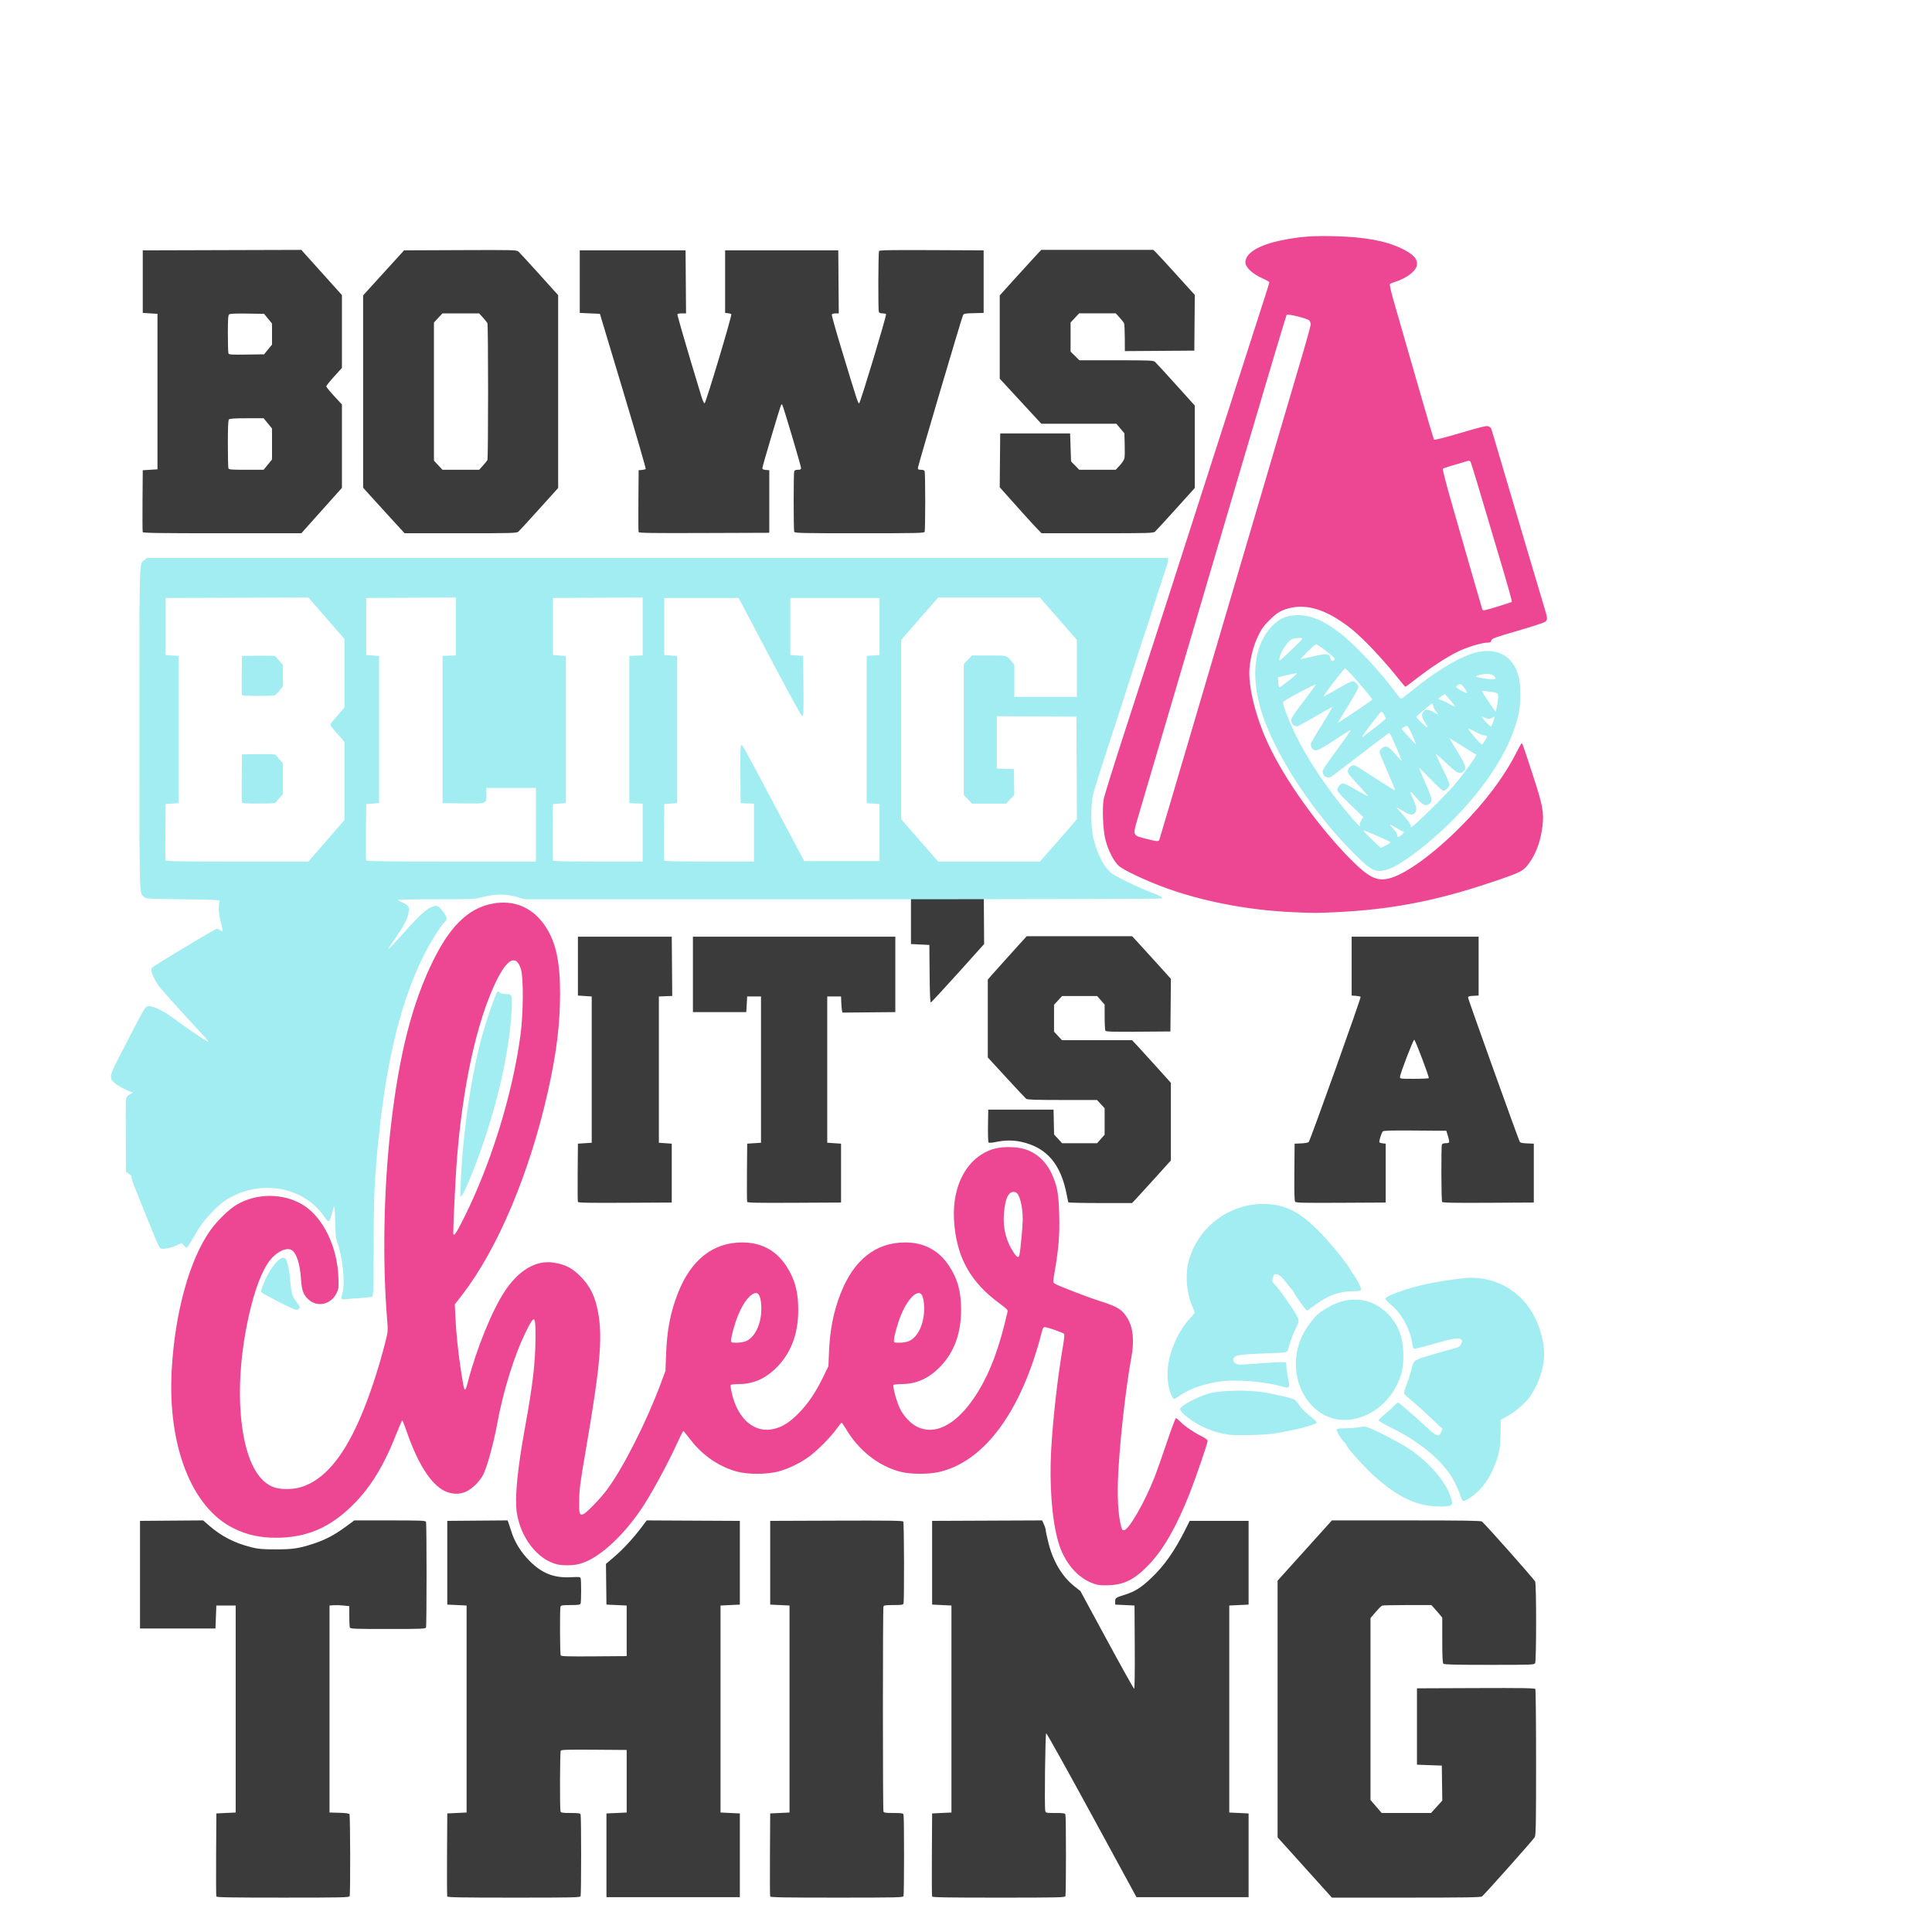
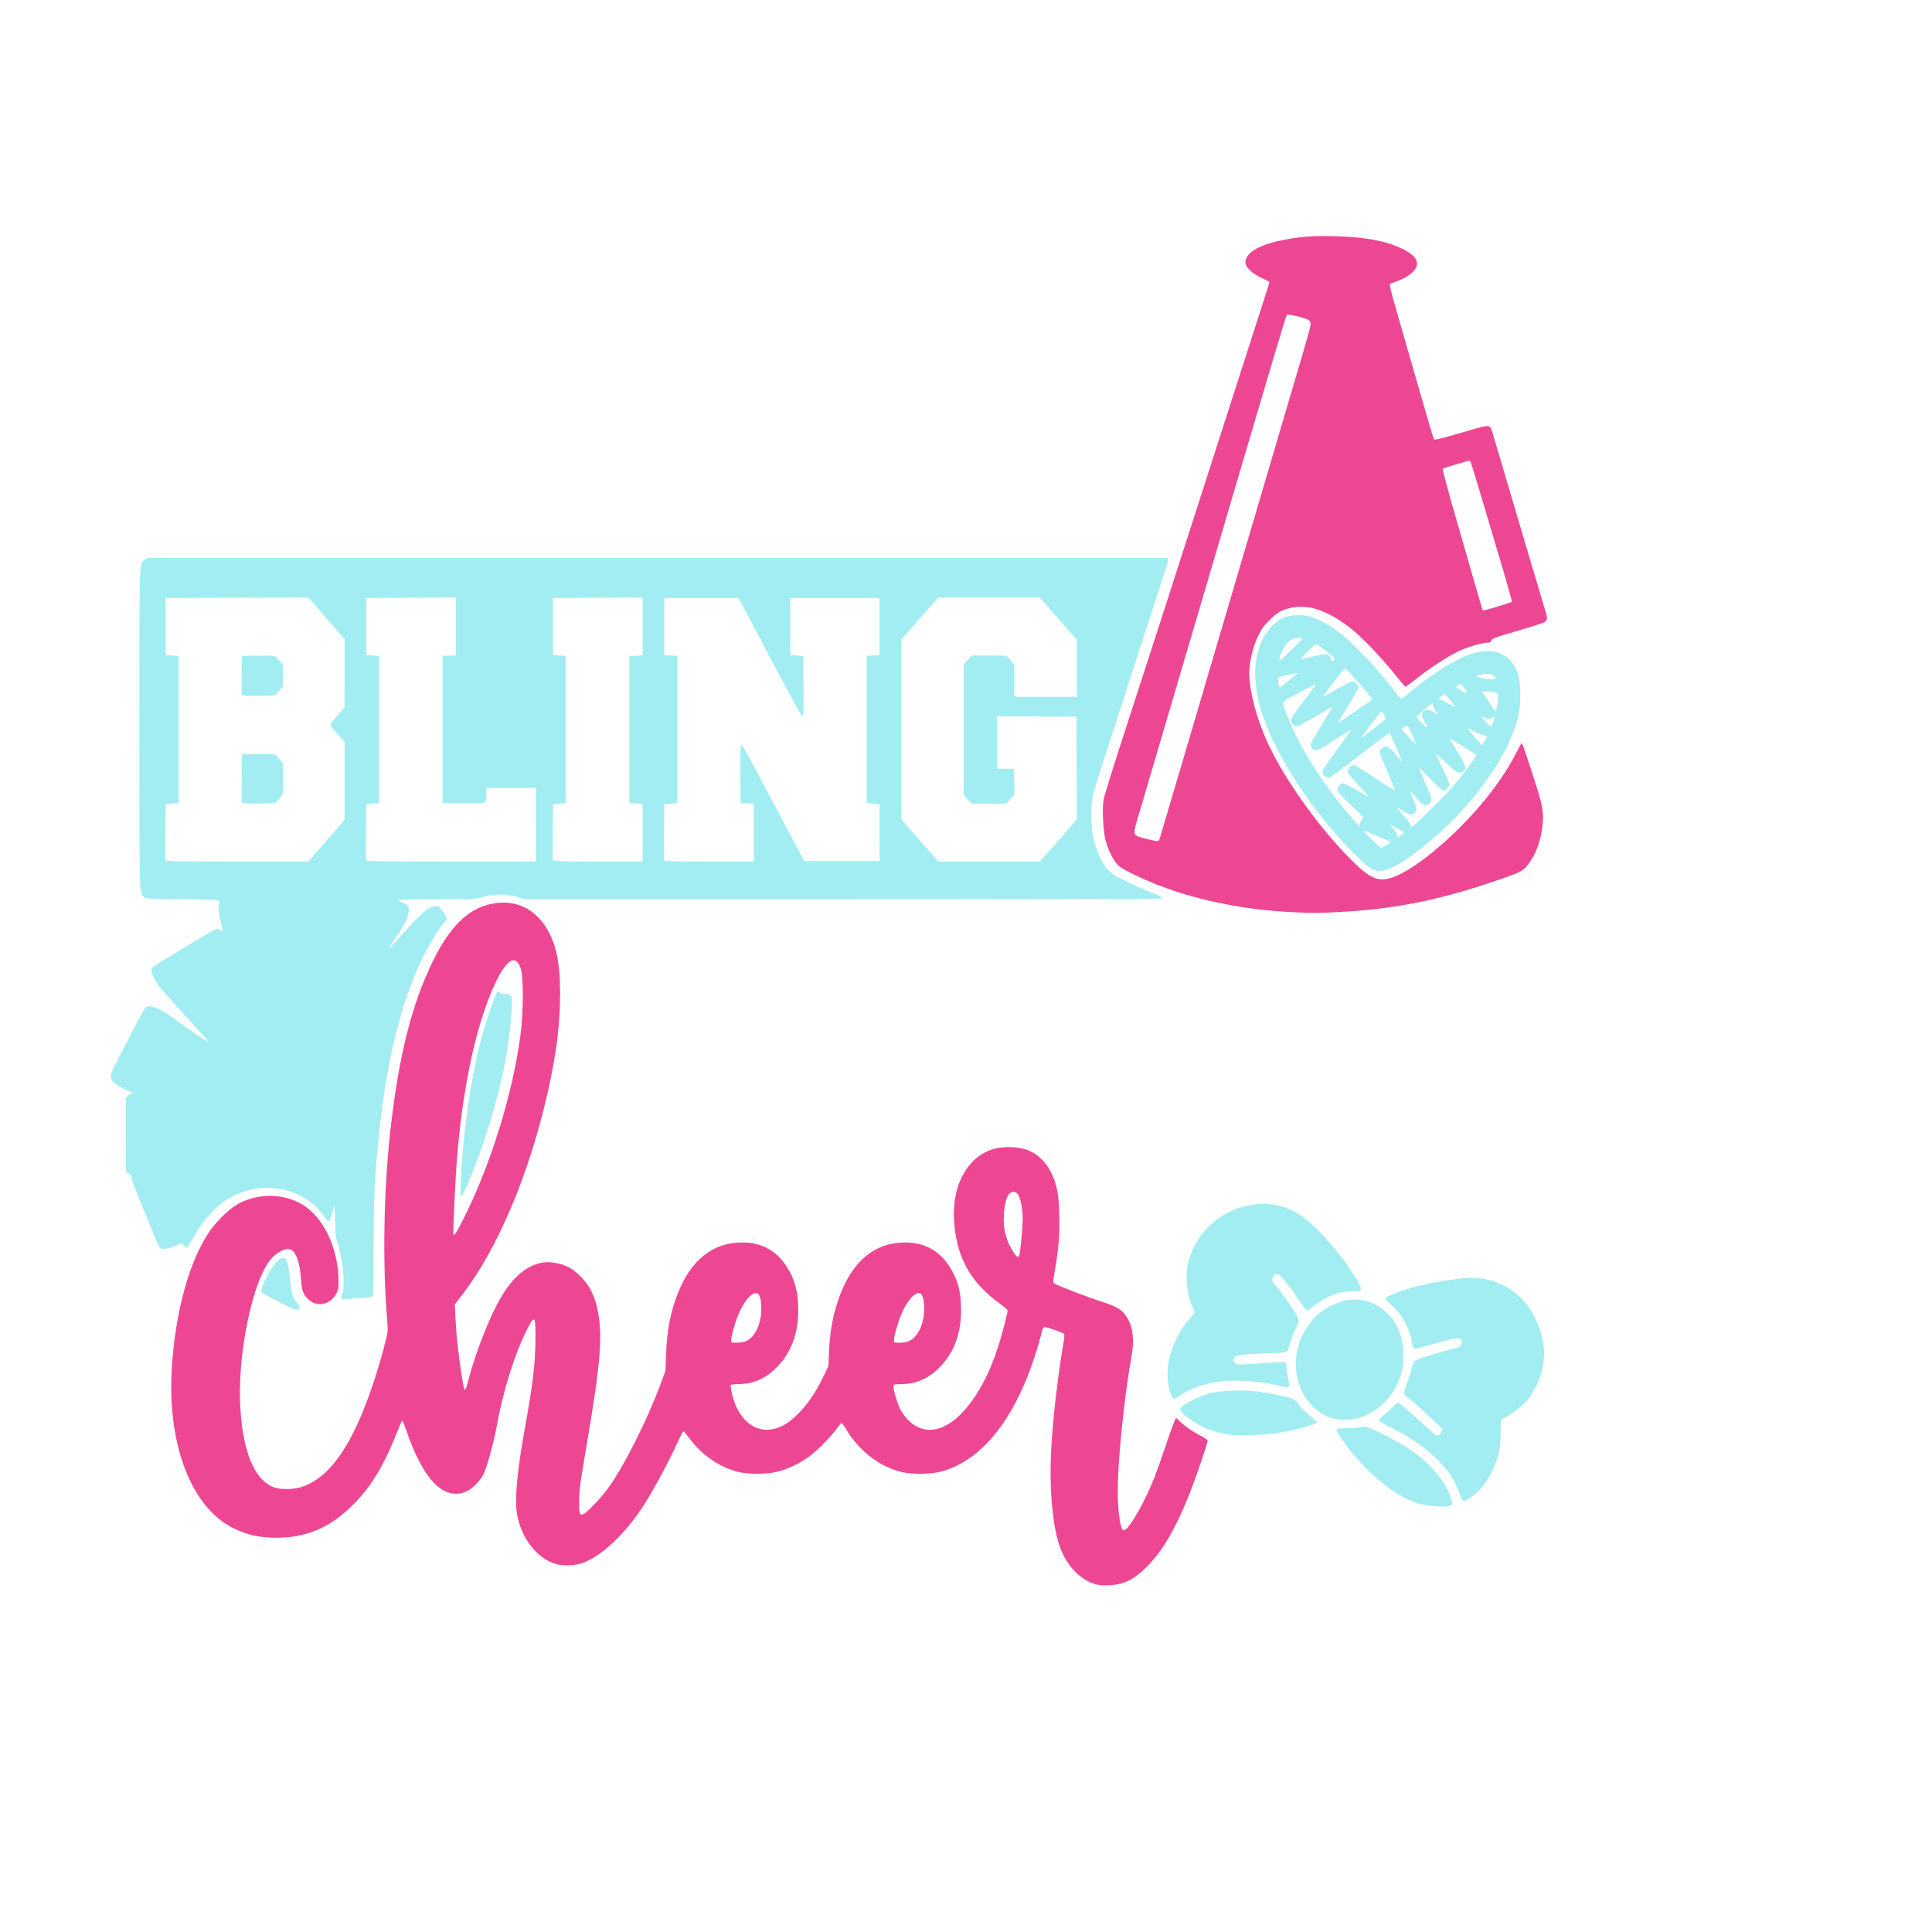
<svg xmlns="http://www.w3.org/2000/svg" viewBox="0 0 630 630" height="630" width="630" version="1.1" id="svg3336">
  <defs id="defs3340" />
  <g id="layer1" />
  <g id="layer2">
-     <path id="path4693" d="m 356.854,516.487 c -5.526,-1.828 -9.981,-7.124 -11.896,-14.143 -1.974,-7.233 -2.8,-18.405 -2.184,-29.55 0.563,-10.182 2.132,-23.942 3.901,-34.2 0.376,-2.179 0.47,-3.421 0.276,-3.658 -0.323,-0.395 -5.498,-2.192 -6.312,-2.192 -0.353,0 -0.614,0.398 -0.836,1.275 -6.514,25.732 -18.416,42.203 -33.15,45.879 -3.712,0.926 -9.697,0.917 -13.2,-0.021 -7.14,-1.911 -13.548,-7.006 -17.68,-14.059 -0.604,-1.031 -1.2,-1.875 -1.325,-1.875 -0.125,0 -0.792,0.802 -1.484,1.782 -1.853,2.628 -6.116,6.988 -8.834,9.036 -3.035,2.287 -7.133,4.277 -10.578,5.136 -3.712,0.926 -9.697,0.917 -13.2,-0.021 -5.786,-1.548 -11.201,-5.231 -15.038,-10.225 -1.271,-1.655 -2.396,-3.008 -2.5,-3.008 -0.104,0 -0.975,1.721 -1.936,3.825 -3.398,7.441 -8.893,17.478 -12.114,22.125 -6.601,9.522 -14.489,16.297 -20.401,17.521 -1.969,0.408 -4.885,0.412 -6.627,0.011 -6.425,-1.481 -12.097,-8.801 -13.238,-17.082 -0.663,-4.814 0.243,-14.04 2.709,-27.6 2.524,-13.881 3.36,-20.988 3.41,-29.009 0.048,-7.654 -0.248,-7.91 -2.941,-2.544 -3.879,7.73 -7.6,19.635 -9.619,30.772 -1.016,5.604 -3.186,13.558 -4.355,15.959 -1.078,2.214 -3.421,4.631 -5.49,5.661 -2.256,1.124 -4.895,1.07 -7.338,-0.151 -4.35,-2.173 -8.586,-8.789 -12.094,-18.888 -0.774,-2.228 -1.498,-4.05 -1.608,-4.05 -0.111,0 -0.942,1.89 -1.848,4.2 -4.076,10.393 -8.317,17.379 -14.048,23.143 -7.527,7.57 -15.244,10.902 -25.258,10.906 -5.244,0.003 -9.452,-0.935 -13.833,-3.081 -13.687,-6.705 -21.591,-26.958 -20.186,-51.723 1.066,-18.786 5.838,-35.977 12.627,-45.489 2.167,-3.036 6.025,-6.8 8.457,-8.252 6.461,-3.856 15.118,-3.911 21.478,-0.137 6.779,4.023 11.578,13.885 11.817,24.287 0.069,2.989 0.011,3.386 -0.691,4.751 -1.886,3.666 -6.247,4.574 -9.145,1.903 -1.634,-1.506 -2.147,-2.919 -2.382,-6.558 -0.319,-4.938 -1.429,-8.444 -3.001,-9.474 -1.62,-1.061 -4.836,0.405 -7.075,3.227 -2.649,3.337 -5.074,9.716 -6.995,18.397 -3.177,14.358 -3.719,28.639 -1.507,39.719 1.741,8.718 5.051,14.214 9.583,15.91 2.28,0.853 6.215,0.852 9.031,-0.003 7.253,-2.201 13.509,-9.439 19.016,-21.999 3.05,-6.956 6.176,-16.303 8.404,-25.131 0.929,-3.681 0.931,-3.696 0.605,-7.742 -1.537,-19.094 -1.092,-42.359 1.194,-62.404 2.738,-24.016 7.065,-40.876 14.093,-54.909 5.827,-11.636 12.107,-17.256 20.416,-18.27 6.599,-0.805 12.251,1.937 16.031,7.778 3.364,5.199 4.702,11.452 4.684,21.9 -0.017,10.005 -1.185,19.399 -3.937,31.65 -6.013,26.772 -16.38,51.397 -27.943,66.376 l -2.445,3.167 0.186,4.079 c 0.239,5.251 0.924,11.81 1.877,17.969 1.072,6.929 1.187,7.092 2.222,3.135 2.839,-10.859 7.832,-23.119 11.983,-29.426 4.55,-6.911 10.229,-10.253 15.92,-9.37 4.068,0.631 6.427,1.921 9.415,5.149 2.282,2.464 3.824,5.428 4.669,8.97 2.137,8.964 1.474,17.694 -3.581,47.131 -1.826,10.633 -2.098,12.701 -2.14,16.292 -0.052,4.37 0.095,4.892 1.273,4.518 1.004,-0.319 5.507,-4.95 7.797,-8.018 5.236,-7.017 12.909,-22.161 17.517,-34.571 l 1.559,-4.2 0.187,-5.25 c 0.282,-7.917 1.408,-13.782 3.834,-19.989 4.273,-10.93 11.483,-16.623 21.03,-16.606 6.211,0.011 11.016,2.587 14.352,7.694 2.79,4.271 3.889,8.326 3.889,14.352 0,8.172 -2.593,14.617 -7.832,19.467 -3.408,3.156 -7.228,4.683 -11.714,4.683 -1.276,0 -2.401,0.132 -2.5,0.292 -0.099,0.161 0.099,1.472 0.442,2.913 1.993,8.392 7.55,12.97 13.799,11.369 2.811,-0.72 4.946,-2.078 7.835,-4.985 3.076,-3.094 5.691,-6.935 8.063,-11.84 l 1.74,-3.6 0.191,-4.59 c 0.304,-7.306 1.471,-13.18 3.805,-19.15 4.273,-10.93 11.483,-16.623 21.03,-16.606 6.211,0.011 11.016,2.587 14.352,7.694 2.79,4.271 3.889,8.326 3.889,14.352 0,8.172 -2.593,14.617 -7.832,19.467 -3.408,3.156 -7.228,4.683 -11.714,4.683 -1.276,0 -2.401,0.132 -2.5,0.292 -0.319,0.516 1.03,5.463 2.084,7.645 1.215,2.515 3.54,4.967 5.697,6.008 6.331,3.055 13.721,-1.34 20.093,-11.949 3.875,-6.452 6.742,-14.308 9.29,-25.456 0.17,-0.745 -0.047,-0.98 -2.742,-2.968 -8.931,-6.587 -13.342,-14.125 -14.5,-24.779 -0.676,-6.228 0.079,-11.59 2.275,-16.145 2.184,-4.531 5.626,-7.705 9.968,-9.194 2.847,-0.976 7.713,-0.995 10.741,-0.042 4.064,1.279 7.212,4.347 9.081,8.849 1.485,3.577 1.891,6.074 2.066,12.687 0.169,6.382 -0.171,10.645 -1.445,18.128 -0.613,3.598 -0.616,3.742 -0.088,4.127 0.839,0.613 10.611,4.387 14.877,5.745 5.7,1.815 7.216,2.755 8.861,5.495 1.913,3.188 2.328,7.34 1.293,12.968 -1.755,9.552 -3.641,26.109 -4.226,37.086 -0.429,8.07 -0.114,14.087 0.949,18.094 0.248,0.934 0.423,1.127 0.958,1.05 1.581,-0.226 6.83,-9.407 9.916,-17.344 0.738,-1.897 2.535,-6.993 3.994,-11.323 1.459,-4.33 2.794,-7.874 2.966,-7.875 0.173,0 0.848,0.547 1.5,1.219 1.384,1.425 4.3,3.415 6.961,4.748 1.121,0.562 1.875,1.131 1.875,1.417 0,0.805 -3.782,11.863 -5.869,17.158 -4.191,10.634 -8.431,18.092 -13.08,23.003 -4.72,4.987 -8.088,6.745 -13.301,6.944 -2.358,0.09 -3.364,-0.006 -4.699,-0.448 z M 243.365,437.28 c 3.157,-1.434 5.222,-6.435 4.857,-11.761 -0.175,-2.559 -0.747,-3.875 -1.682,-3.875 -1.719,0 -4.151,3.003 -5.86,7.237 -1.123,2.782 -2.277,6.93 -2.277,8.188 0,0.751 0.057,0.775 1.875,0.768 1.166,-0.004 2.333,-0.215 3.087,-0.557 z m 53.1,0 c 3.157,-1.434 5.222,-6.435 4.857,-11.761 -0.175,-2.559 -0.747,-3.875 -1.682,-3.875 -1.719,0 -4.151,3.003 -5.86,7.237 -1.123,2.782 -2.277,6.93 -2.277,8.188 0,0.751 0.057,0.775 1.875,0.768 1.166,-0.004 2.333,-0.215 3.087,-0.557 z m 35.968,-28.161 c 0.349,-1.619 1.063,-9.263 1.066,-11.418 0.006,-4.366 -1.019,-8.395 -2.259,-8.87 -2.177,-0.835 -3.514,1.625 -3.893,7.163 -0.318,4.646 0.777,8.867 3.246,12.517 1.097,1.622 1.585,1.784 1.839,0.608 z M 151.121,397.479 c 8.942,-17.764 16.053,-40.725 18.625,-60.135 0.908,-6.853 0.989,-18.414 0.148,-21.204 -1.533,-5.087 -4.452,-3.671 -8.155,3.954 -6.379,13.141 -11.091,34.981 -12.878,59.7 -0.382,5.286 -1.045,19.198 -1.056,22.15 -0.006,1.647 0.754,0.623 3.315,-4.465 z M 421.253,297.433 c -14.715,-0.667 -30.019,-3.678 -42.3,-8.323 -6.091,-2.304 -12.61,-5.417 -14.112,-6.739 -1.618,-1.424 -3.465,-5.016 -4.359,-8.477 -0.793,-3.068 -1.117,-10.24 -0.597,-13.221 0.198,-1.137 3.173,-10.71 6.61,-21.273 8.742,-26.862 18.683,-57.655 27.458,-85.055 1.556,-4.857 17.317,-53.856 18.923,-58.829 0.565,-1.748 1.027,-3.31 1.027,-3.471 0,-0.161 -1.046,-0.752 -2.325,-1.314 -3.096,-1.36 -5.475,-3.591 -5.475,-5.135 0,-3.112 4.327,-5.73 12.035,-7.28 5.848,-1.176 9.799,-1.472 17.181,-1.285 9.664,0.244 16.471,1.489 21.634,3.955 4.12,1.968 5.62,3.739 4.979,5.879 -0.549,1.834 -3.659,4.047 -7.158,5.094 -0.703,0.21 -1.401,0.53 -1.55,0.709 -0.169,0.204 0.454,2.812 1.654,6.926 1.059,3.63 4.303,14.902 7.208,25.05 2.905,10.148 5.399,18.575 5.542,18.728 0.156,0.167 3.575,-0.701 8.612,-2.188 6.839,-2.019 8.494,-2.412 9.132,-2.17 0.428,0.163 0.85,0.54 0.938,0.838 0.088,0.298 1.999,6.752 4.247,14.342 2.248,7.59 5.906,19.942 8.129,27.45 2.223,7.508 4.441,14.954 4.928,16.547 1.105,3.61 1.107,4.028 0.028,4.683 -0.472,0.286 -4.526,1.59 -9.007,2.897 -7.344,2.142 -8.166,2.445 -8.324,3.075 -0.139,0.553 -0.379,0.699 -1.154,0.699 -1.895,0 -6.829,1.49 -9.855,2.976 -3.571,1.754 -8.909,5.246 -13.538,8.859 -1.808,1.411 -3.373,2.565 -3.477,2.565 -0.104,0 -1.122,-1.181 -2.262,-2.625 -3.205,-4.058 -7.847,-9.235 -11.11,-12.391 -3.403,-3.291 -4.774,-4.419 -7.913,-6.508 -6.043,-4.022 -11.599,-5.396 -16.589,-4.103 -2.769,0.718 -4.048,1.498 -6.545,3.994 -1.862,1.861 -2.536,2.809 -3.649,5.133 -1.431,2.987 -2.427,6.718 -2.77,10.378 -0.539,5.756 1.999,16.04 6.139,24.869 5.54,11.817 16.378,26.965 26.858,37.541 5.737,5.789 8.448,7.168 12.327,6.268 5.274,-1.223 14.432,-7.812 23.538,-16.936 7.658,-7.673 13.956,-15.988 17.853,-23.569 0.933,-1.815 1.798,-3.409 1.923,-3.542 0.29,-0.308 0.32,-0.227 3.739,10.239 3.228,9.88 3.672,12.196 3.173,16.555 -0.535,4.683 -1.978,8.802 -4.181,11.933 -2.034,2.892 -2.575,3.177 -12.134,6.403 -18.249,6.158 -32.765,8.978 -50.734,9.854 -6.753,0.329 -7.37,0.329 -14.7,-0.003 z m -43.211,-23.614 c 0.112,-0.289 4.638,-15.578 10.059,-33.975 5.421,-18.398 15.408,-52.282 22.194,-75.3 6.786,-23.017 13.411,-45.498 14.723,-49.957 1.312,-4.459 2.386,-8.454 2.386,-8.879 0,-0.424 -0.236,-0.986 -0.525,-1.247 -0.728,-0.659 -6.923,-2.189 -7.308,-1.804 -0.163,0.163 -6.215,20.398 -13.449,44.967 -7.234,24.569 -17.953,60.938 -23.821,80.82 -5.868,19.883 -11.104,37.655 -11.637,39.495 -1.281,4.426 -1.213,4.549 3.102,5.591 3.823,0.924 4.026,0.937 4.276,0.289 z m 110.5,-76.086 c 2.355,-0.721 4.359,-1.388 4.453,-1.482 0.094,-0.094 -0.981,-4.06 -2.388,-8.814 -7.582,-25.61 -10.794,-36.299 -11.053,-36.783 -0.167,-0.312 -0.502,-0.478 -0.795,-0.395 -4.837,1.382 -8.059,2.39 -8.267,2.588 -0.145,0.137 1.104,5.017 2.814,10.997 4.221,14.76 9.875,34.37 10.041,34.825 0.201,0.553 0.514,0.497 5.194,-0.936 z" style="fill:#ed4793" />
-     <path id="path4706" d="m 70.54,618.412 c -0.079,-0.206 -0.109,-6.383 -0.066,-13.725 l 0.078,-13.35 3.15,-0.15 3.15,-0.15 0,-33.75 0,-33.75 -3.15,0 -3.15,0 -0.15,3.75 -0.15,3.75 -12.3,0 -12.3,0 0,-17.55 0,-17.55 10.299,-0.079 10.299,-0.079 1.851,1.617 c 4.095,3.578 8.331,5.756 13.938,7.164 2.165,0.544 3.486,0.658 7.712,0.666 5.678,0.011 7.629,-0.276 12.416,-1.83 3.837,-1.245 6.91,-2.86 10.566,-5.549 l 2.801,-2.06 11.601,0 c 10.302,0 11.622,0.053 11.783,0.475 0.238,0.62 0.238,33.831 0,34.451 -0.162,0.422 -1.537,0.475 -12.418,0.475 -10.881,0 -12.256,-0.053 -12.418,-0.475 -0.1,-0.261 -0.182,-1.938 -0.182,-3.726 l 0,-3.252 -1.875,-0.198 c -1.031,-0.109 -2.482,-0.153 -3.225,-0.099 l -1.35,0.099 0,33.75 0,33.75 3.139,0.086 c 2.048,0.056 3.22,0.213 3.37,0.45 0.271,0.427 0.327,26.039 0.058,26.739 -0.164,0.427 -2.36,0.475 -21.759,0.475 -16.985,0 -21.608,-0.08 -21.721,-0.375 z m 75.3,0 c -0.079,-0.206 -0.109,-6.383 -0.066,-13.725 l 0.078,-13.35 3.15,-0.15 3.15,-0.15 0,-33.75 0,-33.75 -3.15,-0.15 -3.15,-0.15 0,-13.65 0,-13.65 9.83,-0.079 9.83,-0.079 0.27,0.679 c 0.148,0.373 0.565,1.649 0.927,2.834 1.063,3.487 3.109,6.806 5.994,9.722 4.036,4.079 8.035,5.626 13.677,5.289 2.296,-0.137 2.808,-0.088 2.951,0.283 0.23,0.6 0.222,7.722 -0.01,8.326 -0.15,0.39 -0.731,0.475 -3.268,0.475 -2.537,0 -3.118,0.084 -3.268,0.475 -0.273,0.712 -0.21,15.516 0.068,15.954 0.188,0.296 2.566,0.362 10.87,0.3 l 10.63,-0.079 0,-8.25 0,-8.25 -3.3,-0.15 -3.3,-0.15 -0.081,-6.638 -0.081,-6.638 2.6,-2.207 c 2.878,-2.443 6.28,-6.116 8.943,-9.654 l 1.745,-2.318 15.187,0.078 15.187,0.078 0,13.65 0,13.65 -3.15,0.15 -3.15,0.15 0,33.75 0,33.75 3.15,0.15 3.15,0.15 0,13.65 0,13.65 -21.75,0 -21.75,0 0,-13.65 0,-13.65 3.3,-0.15 3.3,-0.15 0,-10.2 0,-10.2 -10.63,-0.079 c -8.305,-0.062 -10.682,0.004 -10.87,0.3 -0.278,0.437 -0.341,19.141 -0.068,19.854 0.15,0.39 0.731,0.475 3.268,0.475 2.537,0 3.118,0.084 3.268,0.475 0.238,0.62 0.238,26.031 0,26.651 -0.164,0.427 -2.36,0.475 -21.759,0.475 -16.985,0 -21.608,-0.08 -21.721,-0.375 z m 105.3,0 c -0.079,-0.206 -0.109,-6.383 -0.066,-13.725 l 0.078,-13.35 3.15,-0.15 3.15,-0.15 0,-33.75 0,-33.75 -3.15,-0.15 -3.15,-0.15 0,-13.65 0,-13.65 21.581,-0.077 c 17.066,-0.061 21.631,0.003 21.82,0.3 0.277,0.436 0.34,26.039 0.067,26.752 -0.15,0.39 -0.731,0.475 -3.268,0.475 -2.537,0 -3.118,0.084 -3.268,0.475 -0.238,0.62 -0.238,66.231 0,66.851 0.15,0.39 0.731,0.475 3.268,0.475 2.537,0 3.118,0.084 3.268,0.475 0.238,0.62 0.238,26.031 0,26.651 -0.164,0.427 -2.36,0.475 -21.759,0.475 -16.985,0 -21.608,-0.08 -21.721,-0.375 z m 52.8,0 c -0.079,-0.206 -0.109,-6.383 -0.066,-13.725 l 0.078,-13.35 3.15,-0.15 3.15,-0.15 0,-33.75 0,-33.75 -3.15,-0.15 -3.15,-0.15 0,-13.65 0,-13.65 17.939,-0.077 17.939,-0.077 0.58,1.277 c 0.319,0.703 0.583,1.567 0.586,1.92 0.004,0.354 0.405,2.22 0.892,4.147 1.531,6.064 4.436,10.935 8.41,14.106 l 2.024,1.615 8.621,15.92 c 4.741,8.756 8.744,15.92 8.894,15.92 0.161,0 0.241,-5.562 0.195,-13.575 l -0.078,-13.575 -3.15,-0.15 -3.15,-0.15 0,-1.017 c 0,-1.177 0.075,-1.229 3.238,-2.233 3.232,-1.026 5.246,-2.307 8.528,-5.425 4.272,-4.059 7.576,-8.755 11.108,-15.786 l 1.426,-2.839 9.6,0 9.6,0 0,13.65 0,13.65 -3.15,0.15 -3.15,0.15 0,33.75 0,33.75 3.15,0.15 3.15,0.15 0,13.65 0,13.65 -18.28,0 -18.28,0 -14.57,-26.772 c -8.014,-14.725 -14.705,-26.729 -14.87,-26.675 -0.318,0.103 -0.605,24.079 -0.303,25.322 0.157,0.646 0.297,0.675 3.276,0.675 2.561,0 3.144,0.084 3.294,0.475 0.238,0.62 0.238,26.031 0,26.651 -0.164,0.427 -2.36,0.475 -21.759,0.475 -16.985,0 -21.608,-0.08 -21.721,-0.375 z m 121.521,-9.45 -8.854,-9.825 0,-41.85 0,-41.85 8.854,-9.825 8.854,-9.825 24.237,0 c 18.943,0 24.338,0.082 24.699,0.375 1.231,0.998 17.093,18.893 17.353,19.578 0.413,1.087 0.402,25.793 -0.012,26.567 -0.301,0.562 -0.783,0.58 -14.94,0.58 -10.978,0 -14.719,-0.09 -14.989,-0.36 -0.26,-0.26 -0.36,-2.39 -0.36,-7.694 l 0,-7.334 -1.015,-1.231 c -0.558,-0.677 -1.362,-1.602 -1.786,-2.056 l -0.771,-0.825 -7.79,0 c -4.284,0 -7.998,0.08 -8.253,0.178 -0.255,0.098 -1.211,1.054 -2.125,2.124 l -1.661,1.946 0,29.659 0,29.659 1.827,2.117 1.827,2.117 8.049,0 8.049,0 1.829,-2.025 1.829,-2.025 -0.08,-5.7 -0.08,-5.7 -4.05,-0.15 -4.05,-0.15 0,-12.45 0,-12.45 19.181,-0.077 c 15.146,-0.061 19.231,0.003 19.42,0.3 0.132,0.207 0.241,10.975 0.242,23.927 0.003,19.653 -0.067,23.684 -0.419,24.358 -0.394,0.756 -16.222,18.548 -17.228,19.367 -0.36,0.293 -5.754,0.375 -24.698,0.375 l -24.237,0 -8.854,-9.825 z M 188.44,391.912 c -0.08,-0.209 -0.11,-4.564 -0.067,-9.678 l 0.079,-9.297 2.25,-0.15 2.25,-0.15 0,-23.85 0,-23.85 -2.25,-0.15 -2.25,-0.15 0,-9.6 0,-9.6 15.3,0 15.3,0 0.079,9.662 0.079,9.662 -2.179,0.088 -2.179,0.088 0,23.85 0,23.85 2.1,0.15 2.1,0.15 0,9.6 0,9.6 -15.233,0.078 c -12.088,0.062 -15.264,0 -15.379,-0.303 z m 55.2,0 c -0.08,-0.209 -0.11,-4.564 -0.067,-9.678 l 0.079,-9.297 2.25,-0.15 2.25,-0.15 0,-23.85 0,-23.85 -2.25,0 -2.25,0 -0.15,2.55 -0.15,2.55 -8.7,0 -8.7,0 0,-12.3 0,-12.3 33,0 33,0 0,12.3 0,12.3 -8.618,0.08 -8.618,0.08 -0.155,-0.68 c -0.085,-0.374 -0.19,-1.557 -0.232,-2.63 l -0.077,-1.95 -2.25,0 -2.25,0 0,23.85 0,23.85 2.25,0.15 2.25,0.15 0,9.6 0,9.6 -15.233,0.078 c -12.088,0.062 -15.264,0 -15.379,-0.303 z m 104.757,0.146 c -0.078,-0.126 -0.289,-1.043 -0.47,-2.038 -1.883,-10.385 -6.559,-15.895 -15.024,-17.705 -2.567,-0.549 -5.206,-0.535 -8.002,0.043 -1.334,0.276 -2.388,0.36 -2.545,0.203 -0.147,-0.147 -0.231,-2.62 -0.185,-5.495 l 0.082,-5.228 10.65,0 10.65,0 0.083,4.05 0.083,4.05 1.309,1.425 1.309,1.425 5.707,0 5.707,0 1.226,-1.392 1.226,-1.392 0,-4.314 0,-4.314 -1.238,-1.343 -1.238,-1.343 -11.304,0 c -8.589,0 -11.419,-0.09 -11.783,-0.375 -0.263,-0.206 -3.191,-3.33 -6.507,-6.941 l -6.029,-6.566 0,-12.69 0,-12.69 1.248,-1.443 c 0.686,-0.794 3.538,-3.974 6.337,-7.068 l 5.09,-5.625 17.189,0 17.189,0 1.483,1.575 c 0.816,0.866 3.664,3.994 6.329,6.951 l 4.845,5.376 -0.08,8.574 -0.08,8.574 -10.48,0.079 c -8.185,0.062 -10.533,-0.004 -10.72,-0.3 -0.132,-0.208 -0.243,-2.216 -0.245,-4.462 l -0.005,-4.083 -1.226,-1.392 -1.226,-1.392 -5.707,0 -5.707,0 -1.314,1.425 -1.314,1.425 -0.003,4.383 -0.003,4.383 1.296,1.392 1.296,1.392 11.43,0 11.43,0 1.487,1.575 c 0.818,0.866 3.664,3.992 6.324,6.946 l 4.837,5.371 0,12.658 0,12.658 -4.837,5.371 c -2.66,2.954 -5.506,6.08 -6.324,6.946 l -1.487,1.575 -10.308,0 c -5.67,0 -10.372,-0.103 -10.45,-0.229 z m 73.941,-0.179 c -0.246,-0.296 -0.321,-3.056 -0.264,-9.678 l 0.079,-9.264 2.149,-0.088 c 1.209,-0.049 2.28,-0.246 2.45,-0.45 0.554,-0.667 17.165,-47.119 16.932,-47.349 -0.126,-0.124 -0.837,-0.268 -1.58,-0.32 l -1.35,-0.094 0,-9.6 0,-9.6 20.7,0 20.7,0 0,9.6 0,9.6 -1.725,0.09 c -1.338,0.07 -1.725,0.197 -1.725,0.566 0,0.467 16.31,45.951 16.838,46.956 0.208,0.396 0.759,0.532 2.44,0.6 l 2.171,0.088 0,9.6 0,9.6 -14.831,0.078 c -11.666,0.061 -14.882,-0.003 -15.07,-0.3 -0.277,-0.437 -0.34,-17.941 -0.067,-18.653 0.116,-0.301 0.547,-0.475 1.182,-0.475 0.55,0 1.075,-0.12 1.166,-0.268 0.091,-0.147 -0.075,-1.058 -0.37,-2.025 l -0.535,-1.757 -10.223,-0.079 c -7.953,-0.061 -10.289,0.005 -10.52,0.3 -0.499,0.636 -1.3,3.332 -1.059,3.564 0.125,0.12 0.632,0.263 1.127,0.317 l 0.9,0.098 0,9.6 0,9.6 -14.586,0.078 c -12.103,0.065 -14.644,0.008 -14.929,-0.336 z m 43.568,-40.317 c 0.204,-0.331 -4.422,-12.525 -4.751,-12.525 -0.338,0 -4.602,11.116 -4.631,12.075 -0.021,0.672 0,0.675 4.611,0.675 2.548,0 4.695,-0.101 4.771,-0.225 z m -162.774,-34.05 -0.079,-9.375 -3,-0.15 -3,-0.15 0,-12.15 0,-12.15 11.85,0 11.85,0 0.078,12.152 0.078,12.152 -8.555,9.523 c -4.705,5.237 -8.687,9.523 -8.849,9.523 -0.184,0 -0.324,-3.504 -0.373,-9.375 z M 46.539,173.51 c -0.08,-0.207 -0.109,-4.831 -0.066,-10.275 l 0.079,-9.898 2.4,-0.15 2.4,-0.15 0,-25.35 0,-25.35 -2.4,-0.15 -2.4,-0.15 0,-10.2 0,-10.2 25.851,-0.077 25.851,-0.077 6.624,7.367 6.624,7.367 0,11.872 0,11.872 -2.55,2.818 c -1.403,1.55 -2.55,2.994 -2.55,3.209 0,0.215 1.147,1.631 2.55,3.146 l 2.55,2.755 0,13.598 0,13.598 -6.621,7.4 -6.621,7.4 -25.788,0 c -20.437,0 -25.818,-0.078 -25.933,-0.377 z m 40.797,-22 1.366,-1.677 0,-5.045 0,-5.045 -1.366,-1.677 -1.366,-1.677 -5.474,0 c -3.857,0 -5.58,0.106 -5.834,0.36 -0.261,0.261 -0.36,2.441 -0.36,7.925 0,4.161 0.082,7.779 0.182,8.04 0.157,0.409 0.957,0.475 5.834,0.475 l 5.651,0 1.366,-1.678 z m 0.074,-37.559 1.293,-1.586 0,-3.428 0,-3.428 -1.293,-1.586 -1.293,-1.586 -5.493,-0.082 c -3.797,-0.057 -5.621,0.024 -5.907,0.262 -0.327,0.271 -0.414,1.599 -0.414,6.282 0,3.266 0.083,6.155 0.185,6.42 0.162,0.422 0.886,0.471 5.907,0.4 l 5.723,-0.081 1.293,-1.586 z m 40.055,55.061 c -2.457,-2.681 -5.499,-6.022 -6.76,-7.425 l -2.293,-2.55 -0.004,-31.359 -0.004,-31.359 6.679,-7.341 6.679,-7.341 18.335,-0.077 c 17.127,-0.072 18.375,-0.043 18.942,0.45 0.333,0.29 3.387,3.613 6.786,7.384 l 6.18,6.857 0,31.437 0,31.437 -6.18,6.857 c -3.399,3.771 -6.451,7.093 -6.783,7.382 -0.56,0.488 -1.902,0.525 -18.856,0.525 l -18.252,0 -4.467,-4.875 z m 30.03,-17.203 c 0.692,-0.758 1.349,-1.601 1.461,-1.875 0.112,-0.274 0.204,-10.285 0.204,-22.247 0,-11.963 -0.092,-21.974 -0.204,-22.247 -0.112,-0.274 -0.77,-1.117 -1.461,-1.875 l -1.257,-1.378 -5.976,0 -5.976,0 -1.391,1.487 -1.391,1.487 0,22.526 0,22.526 1.391,1.487 1.391,1.487 5.976,0 5.976,0 1.257,-1.378 z m 50.745,21.702 c -0.08,-0.209 -0.11,-4.833 -0.066,-10.277 l 0.079,-9.898 1.05,-0.096 c 0.578,-0.053 1.144,-0.188 1.258,-0.3 0.115,-0.112 -3.2,-11.544 -7.366,-25.404 l -7.575,-25.2 -3.284,-0.15 -3.284,-0.15 0,-10.2 0,-10.2 17.25,0 17.25,0 0.079,10.275 0.079,10.275 -1.336,0 c -0.735,0 -1.405,0.112 -1.49,0.248 -0.125,0.201 3.38,12.211 7.79,26.697 0.425,1.395 0.903,2.447 1.086,2.386 0.426,-0.142 9.017,-28.779 8.719,-29.065 -0.125,-0.12 -0.632,-0.263 -1.127,-0.317 l -0.9,-0.098 0,-10.2 0,-10.2 18.45,0 18.45,0 0.079,10.275 0.079,10.275 -1.063,0 c -0.585,0 -1.129,0.172 -1.21,0.383 -0.081,0.21 1.347,5.307 3.173,11.325 5.136,16.926 5.401,17.739 5.751,17.623 0.389,-0.13 9.005,-28.685 8.769,-29.066 -0.09,-0.145 -0.613,-0.264 -1.163,-0.264 -0.635,0 -1.067,-0.173 -1.182,-0.475 -0.273,-0.712 -0.21,-19.417 0.067,-19.853 0.189,-0.298 3.825,-0.361 17.17,-0.3 l 16.931,0.077 0,10.2 0,10.2 -3.236,0.085 c -3.014,0.079 -3.256,0.131 -3.525,0.75 -0.55,1.265 -14.689,49.12 -14.689,49.716 0,0.48 0.201,0.598 1.018,0.598 0.651,0 1.083,0.171 1.2,0.475 0.1,0.261 0.182,4.705 0.182,9.875 0,5.17 -0.082,9.614 -0.182,9.875 -0.164,0.426 -2.317,0.475 -21.268,0.475 -18.951,0 -21.104,-0.048 -21.268,-0.475 -0.238,-0.619 -0.238,-19.131 0,-19.751 0.117,-0.304 0.549,-0.475 1.2,-0.475 0.823,0 1.018,-0.117 1.018,-0.61 0,-0.66 -5.852,-20.342 -6.131,-20.621 -0.093,-0.093 -0.237,-0.102 -0.319,-0.019 -0.245,0.245 -6.15,20.103 -6.15,20.682 0,0.398 0.283,0.555 1.125,0.625 l 1.125,0.093 0,10.2 0,10.2 -21.234,0.077 c -16.895,0.061 -21.263,-6e-4 -21.379,-0.302 z m 129.73,-1.35 c -1.432,-1.484 -7.221,-7.892 -10.847,-12.006 l -1.129,-1.281 0.08,-8.769 0.08,-8.769 11.4,0 11.4,0 0.15,4.563 0.15,4.563 1.337,1.362 1.337,1.362 5.946,0 5.946,0 1.337,-1.425 c 0.738,-0.787 1.418,-1.844 1.518,-2.361 0.1,-0.515 0.135,-2.549 0.08,-4.52 l -0.101,-3.584 -1.303,-1.555 -1.303,-1.555 -12.239,0 -12.239,0 -6.783,-7.35 -6.783,-7.35 0,-13.581 0,-13.581 5.283,-5.844 c 2.905,-3.214 5.954,-6.553 6.774,-7.419 l 1.491,-1.575 18.259,0 18.259,0 0.73,0.675 c 0.402,0.371 3.449,3.679 6.771,7.35 l 6.041,6.675 -0.079,9.075 -0.079,9.075 -11.325,0.079 -11.325,0.079 -0.021,-4.279 c -0.012,-2.353 -0.113,-4.502 -0.225,-4.776 -0.112,-0.274 -0.77,-1.117 -1.461,-1.875 l -1.258,-1.378 -5.976,0 -5.976,0 -1.391,1.487 -1.391,1.487 0,4.749 0,4.749 1.435,1.414 1.435,1.414 12.031,0 c 11.029,0 12.082,0.044 12.635,0.525 0.332,0.289 3.384,3.611 6.783,7.382 l 6.18,6.857 0,13.437 0,13.437 -6.18,6.857 c -3.399,3.771 -6.451,7.093 -6.783,7.382 -0.56,0.488 -1.9,0.525 -18.805,0.525 l -18.201,0 -1.664,-1.725 z" style="fill:#3c3b3b" />
+     <path id="path4693" d="m 356.854,516.487 c -5.526,-1.828 -9.981,-7.124 -11.896,-14.143 -1.974,-7.233 -2.8,-18.405 -2.184,-29.55 0.563,-10.182 2.132,-23.942 3.901,-34.2 0.376,-2.179 0.47,-3.421 0.276,-3.658 -0.323,-0.395 -5.498,-2.192 -6.312,-2.192 -0.353,0 -0.614,0.398 -0.836,1.275 -6.514,25.732 -18.416,42.203 -33.15,45.879 -3.712,0.926 -9.697,0.917 -13.2,-0.021 -7.14,-1.911 -13.548,-7.006 -17.68,-14.059 -0.604,-1.031 -1.2,-1.875 -1.325,-1.875 -0.125,0 -0.792,0.802 -1.484,1.782 -1.853,2.628 -6.116,6.988 -8.834,9.036 -3.035,2.287 -7.133,4.277 -10.578,5.136 -3.712,0.926 -9.697,0.917 -13.2,-0.021 -5.786,-1.548 -11.201,-5.231 -15.038,-10.225 -1.271,-1.655 -2.396,-3.008 -2.5,-3.008 -0.104,0 -0.975,1.721 -1.936,3.825 -3.398,7.441 -8.893,17.478 -12.114,22.125 -6.601,9.522 -14.489,16.297 -20.401,17.521 -1.969,0.408 -4.885,0.412 -6.627,0.011 -6.425,-1.481 -12.097,-8.801 -13.238,-17.082 -0.663,-4.814 0.243,-14.04 2.709,-27.6 2.524,-13.881 3.36,-20.988 3.41,-29.009 0.048,-7.654 -0.248,-7.91 -2.941,-2.544 -3.879,7.73 -7.6,19.635 -9.619,30.772 -1.016,5.604 -3.186,13.558 -4.355,15.959 -1.078,2.214 -3.421,4.631 -5.49,5.661 -2.256,1.124 -4.895,1.07 -7.338,-0.151 -4.35,-2.173 -8.586,-8.789 -12.094,-18.888 -0.774,-2.228 -1.498,-4.05 -1.608,-4.05 -0.111,0 -0.942,1.89 -1.848,4.2 -4.076,10.393 -8.317,17.379 -14.048,23.143 -7.527,7.57 -15.244,10.902 -25.258,10.906 -5.244,0.003 -9.452,-0.935 -13.833,-3.081 -13.687,-6.705 -21.591,-26.958 -20.186,-51.723 1.066,-18.786 5.838,-35.977 12.627,-45.489 2.167,-3.036 6.025,-6.8 8.457,-8.252 6.461,-3.856 15.118,-3.911 21.478,-0.137 6.779,4.023 11.578,13.885 11.817,24.287 0.069,2.989 0.011,3.386 -0.691,4.751 -1.886,3.666 -6.247,4.574 -9.145,1.903 -1.634,-1.506 -2.147,-2.919 -2.382,-6.558 -0.319,-4.938 -1.429,-8.444 -3.001,-9.474 -1.62,-1.061 -4.836,0.405 -7.075,3.227 -2.649,3.337 -5.074,9.716 -6.995,18.397 -3.177,14.358 -3.719,28.639 -1.507,39.719 1.741,8.718 5.051,14.214 9.583,15.91 2.28,0.853 6.215,0.852 9.031,-0.003 7.253,-2.201 13.509,-9.439 19.016,-21.999 3.05,-6.956 6.176,-16.303 8.404,-25.131 0.929,-3.681 0.931,-3.696 0.605,-7.742 -1.537,-19.094 -1.092,-42.359 1.194,-62.404 2.738,-24.016 7.065,-40.876 14.093,-54.909 5.827,-11.636 12.107,-17.256 20.416,-18.27 6.599,-0.805 12.251,1.937 16.031,7.778 3.364,5.199 4.702,11.452 4.684,21.9 -0.017,10.005 -1.185,19.399 -3.937,31.65 -6.013,26.772 -16.38,51.397 -27.943,66.376 l -2.445,3.167 0.186,4.079 c 0.239,5.251 0.924,11.81 1.877,17.969 1.072,6.929 1.187,7.092 2.222,3.135 2.839,-10.859 7.832,-23.119 11.983,-29.426 4.55,-6.911 10.229,-10.253 15.92,-9.37 4.068,0.631 6.427,1.921 9.415,5.149 2.282,2.464 3.824,5.428 4.669,8.97 2.137,8.964 1.474,17.694 -3.581,47.131 -1.826,10.633 -2.098,12.701 -2.14,16.292 -0.052,4.37 0.095,4.892 1.273,4.518 1.004,-0.319 5.507,-4.95 7.797,-8.018 5.236,-7.017 12.909,-22.161 17.517,-34.571 l 1.559,-4.2 0.187,-5.25 c 0.282,-7.917 1.408,-13.782 3.834,-19.989 4.273,-10.93 11.483,-16.623 21.03,-16.606 6.211,0.011 11.016,2.587 14.352,7.694 2.79,4.271 3.889,8.326 3.889,14.352 0,8.172 -2.593,14.617 -7.832,19.467 -3.408,3.156 -7.228,4.683 -11.714,4.683 -1.276,0 -2.401,0.132 -2.5,0.292 -0.099,0.161 0.099,1.472 0.442,2.913 1.993,8.392 7.55,12.97 13.799,11.369 2.811,-0.72 4.946,-2.078 7.835,-4.985 3.076,-3.094 5.691,-6.935 8.063,-11.84 l 1.74,-3.6 0.191,-4.59 c 0.304,-7.306 1.471,-13.18 3.805,-19.15 4.273,-10.93 11.483,-16.623 21.03,-16.606 6.211,0.011 11.016,2.587 14.352,7.694 2.79,4.271 3.889,8.326 3.889,14.352 0,8.172 -2.593,14.617 -7.832,19.467 -3.408,3.156 -7.228,4.683 -11.714,4.683 -1.276,0 -2.401,0.132 -2.5,0.292 -0.319,0.516 1.03,5.463 2.084,7.645 1.215,2.515 3.54,4.967 5.697,6.008 6.331,3.055 13.721,-1.34 20.093,-11.949 3.875,-6.452 6.742,-14.308 9.29,-25.456 0.17,-0.745 -0.047,-0.98 -2.742,-2.968 -8.931,-6.587 -13.342,-14.125 -14.5,-24.779 -0.676,-6.228 0.079,-11.59 2.275,-16.145 2.184,-4.531 5.626,-7.705 9.968,-9.194 2.847,-0.976 7.713,-0.995 10.741,-0.042 4.064,1.279 7.212,4.347 9.081,8.849 1.485,3.577 1.891,6.074 2.066,12.687 0.169,6.382 -0.171,10.645 -1.445,18.128 -0.613,3.598 -0.616,3.742 -0.088,4.127 0.839,0.613 10.611,4.387 14.877,5.745 5.7,1.815 7.216,2.755 8.861,5.495 1.913,3.188 2.328,7.34 1.293,12.968 -1.755,9.552 -3.641,26.109 -4.226,37.086 -0.429,8.07 -0.114,14.087 0.949,18.094 0.248,0.934 0.423,1.127 0.958,1.05 1.581,-0.226 6.83,-9.407 9.916,-17.344 0.738,-1.897 2.535,-6.993 3.994,-11.323 1.459,-4.33 2.794,-7.874 2.966,-7.875 0.173,0 0.848,0.547 1.5,1.219 1.384,1.425 4.3,3.415 6.961,4.748 1.121,0.562 1.875,1.131 1.875,1.417 0,0.805 -3.782,11.863 -5.869,17.158 -4.191,10.634 -8.431,18.092 -13.08,23.003 -4.72,4.987 -8.088,6.745 -13.301,6.944 -2.358,0.09 -3.364,-0.006 -4.699,-0.448 z M 243.365,437.28 c 3.157,-1.434 5.222,-6.435 4.857,-11.761 -0.175,-2.559 -0.747,-3.875 -1.682,-3.875 -1.719,0 -4.151,3.003 -5.86,7.237 -1.123,2.782 -2.277,6.93 -2.277,8.188 0,0.751 0.057,0.775 1.875,0.768 1.166,-0.004 2.333,-0.215 3.087,-0.557 z m 53.1,0 c 3.157,-1.434 5.222,-6.435 4.857,-11.761 -0.175,-2.559 -0.747,-3.875 -1.682,-3.875 -1.719,0 -4.151,3.003 -5.86,7.237 -1.123,2.782 -2.277,6.93 -2.277,8.188 0,0.751 0.057,0.775 1.875,0.768 1.166,-0.004 2.333,-0.215 3.087,-0.557 z m 35.968,-28.161 c 0.349,-1.619 1.063,-9.263 1.066,-11.418 0.006,-4.366 -1.019,-8.395 -2.259,-8.87 -2.177,-0.835 -3.514,1.625 -3.893,7.163 -0.318,4.646 0.777,8.867 3.246,12.517 1.097,1.622 1.585,1.784 1.839,0.608 M 151.121,397.479 c 8.942,-17.764 16.053,-40.725 18.625,-60.135 0.908,-6.853 0.989,-18.414 0.148,-21.204 -1.533,-5.087 -4.452,-3.671 -8.155,3.954 -6.379,13.141 -11.091,34.981 -12.878,59.7 -0.382,5.286 -1.045,19.198 -1.056,22.15 -0.006,1.647 0.754,0.623 3.315,-4.465 z M 421.253,297.433 c -14.715,-0.667 -30.019,-3.678 -42.3,-8.323 -6.091,-2.304 -12.61,-5.417 -14.112,-6.739 -1.618,-1.424 -3.465,-5.016 -4.359,-8.477 -0.793,-3.068 -1.117,-10.24 -0.597,-13.221 0.198,-1.137 3.173,-10.71 6.61,-21.273 8.742,-26.862 18.683,-57.655 27.458,-85.055 1.556,-4.857 17.317,-53.856 18.923,-58.829 0.565,-1.748 1.027,-3.31 1.027,-3.471 0,-0.161 -1.046,-0.752 -2.325,-1.314 -3.096,-1.36 -5.475,-3.591 -5.475,-5.135 0,-3.112 4.327,-5.73 12.035,-7.28 5.848,-1.176 9.799,-1.472 17.181,-1.285 9.664,0.244 16.471,1.489 21.634,3.955 4.12,1.968 5.62,3.739 4.979,5.879 -0.549,1.834 -3.659,4.047 -7.158,5.094 -0.703,0.21 -1.401,0.53 -1.55,0.709 -0.169,0.204 0.454,2.812 1.654,6.926 1.059,3.63 4.303,14.902 7.208,25.05 2.905,10.148 5.399,18.575 5.542,18.728 0.156,0.167 3.575,-0.701 8.612,-2.188 6.839,-2.019 8.494,-2.412 9.132,-2.17 0.428,0.163 0.85,0.54 0.938,0.838 0.088,0.298 1.999,6.752 4.247,14.342 2.248,7.59 5.906,19.942 8.129,27.45 2.223,7.508 4.441,14.954 4.928,16.547 1.105,3.61 1.107,4.028 0.028,4.683 -0.472,0.286 -4.526,1.59 -9.007,2.897 -7.344,2.142 -8.166,2.445 -8.324,3.075 -0.139,0.553 -0.379,0.699 -1.154,0.699 -1.895,0 -6.829,1.49 -9.855,2.976 -3.571,1.754 -8.909,5.246 -13.538,8.859 -1.808,1.411 -3.373,2.565 -3.477,2.565 -0.104,0 -1.122,-1.181 -2.262,-2.625 -3.205,-4.058 -7.847,-9.235 -11.11,-12.391 -3.403,-3.291 -4.774,-4.419 -7.913,-6.508 -6.043,-4.022 -11.599,-5.396 -16.589,-4.103 -2.769,0.718 -4.048,1.498 -6.545,3.994 -1.862,1.861 -2.536,2.809 -3.649,5.133 -1.431,2.987 -2.427,6.718 -2.77,10.378 -0.539,5.756 1.999,16.04 6.139,24.869 5.54,11.817 16.378,26.965 26.858,37.541 5.737,5.789 8.448,7.168 12.327,6.268 5.274,-1.223 14.432,-7.812 23.538,-16.936 7.658,-7.673 13.956,-15.988 17.853,-23.569 0.933,-1.815 1.798,-3.409 1.923,-3.542 0.29,-0.308 0.32,-0.227 3.739,10.239 3.228,9.88 3.672,12.196 3.173,16.555 -0.535,4.683 -1.978,8.802 -4.181,11.933 -2.034,2.892 -2.575,3.177 -12.134,6.403 -18.249,6.158 -32.765,8.978 -50.734,9.854 -6.753,0.329 -7.37,0.329 -14.7,-0.003 z m -43.211,-23.614 c 0.112,-0.289 4.638,-15.578 10.059,-33.975 5.421,-18.398 15.408,-52.282 22.194,-75.3 6.786,-23.017 13.411,-45.498 14.723,-49.957 1.312,-4.459 2.386,-8.454 2.386,-8.879 0,-0.424 -0.236,-0.986 -0.525,-1.247 -0.728,-0.659 -6.923,-2.189 -7.308,-1.804 -0.163,0.163 -6.215,20.398 -13.449,44.967 -7.234,24.569 -17.953,60.938 -23.821,80.82 -5.868,19.883 -11.104,37.655 -11.637,39.495 -1.281,4.426 -1.213,4.549 3.102,5.591 3.823,0.924 4.026,0.937 4.276,0.289 z m 110.5,-76.086 c 2.355,-0.721 4.359,-1.388 4.453,-1.482 0.094,-0.094 -0.981,-4.06 -2.388,-8.814 -7.582,-25.61 -10.794,-36.299 -11.053,-36.783 -0.167,-0.312 -0.502,-0.478 -0.795,-0.395 -4.837,1.382 -8.059,2.39 -8.267,2.588 -0.145,0.137 1.104,5.017 2.814,10.997 4.221,14.76 9.875,34.37 10.041,34.825 0.201,0.553 0.514,0.497 5.194,-0.936 z" style="fill:#ed4793" />
    <path id="path4719" d="m 463.51,490.526 c -4.822,-1.212 -9.377,-3.902 -15.07,-8.901 -3.033,-2.663 -8.921,-9.155 -9.381,-10.343 -0.13,-0.337 -0.476,-0.809 -0.768,-1.05 -0.879,-0.725 -2.59,-3.602 -2.415,-4.06 0.126,-0.327 0.812,-0.428 2.93,-0.428 1.522,0 3.521,-0.156 4.443,-0.346 1.504,-0.311 1.861,-0.278 3.468,0.319 2.534,0.941 9.895,4.811 12.659,6.655 7.038,4.695 12.578,11.319 13.918,16.64 0.322,1.279 0.302,1.462 -0.196,1.827 -0.921,0.673 -6.373,0.495 -9.59,-0.313 z m 13.162,-1.607 c -0.694,-2.151 -2.161,-5.475 -3.072,-6.962 -3.723,-6.077 -10.841,-11.928 -19.966,-16.411 -2.24,-1.101 -4.073,-2.166 -4.073,-2.367 0,-0.201 0.915,-1.114 2.033,-2.029 1.118,-0.915 2.471,-2.145 3.007,-2.734 0.536,-0.589 1.106,-1.071 1.266,-1.071 0.309,0 6.231,5.119 9.744,8.424 2.893,2.721 3.633,2.907 4.381,1.101 l 0.386,-0.932 -3.733,-3.544 c -2.053,-1.949 -4.841,-4.456 -6.194,-5.572 -1.353,-1.115 -2.529,-2.193 -2.613,-2.395 -0.084,-0.202 0.367,-1.754 1.002,-3.45 0.635,-1.695 1.315,-3.863 1.511,-4.818 0.213,-1.034 0.618,-1.978 1.003,-2.337 0.355,-0.331 1.796,-0.943 3.202,-1.361 1.406,-0.417 3.366,-1.003 4.356,-1.301 0.99,-0.298 2.999,-0.854 4.464,-1.235 2.518,-0.655 2.688,-0.751 3.103,-1.746 0.405,-0.968 0.396,-1.086 -0.114,-1.469 -0.818,-0.616 -2.481,-0.327 -9.077,1.578 -3.203,0.925 -5.99,1.618 -6.194,1.54 -0.204,-0.078 -0.468,-0.861 -0.587,-1.739 -0.596,-4.406 -3.343,-9.558 -6.575,-12.33 -1.167,-1 -2.164,-1.996 -2.217,-2.212 -0.195,-0.797 6.809,-3.366 12.846,-4.711 3.402,-0.758 7.191,-1.368 12.423,-2 7.798,-0.942 15.552,2.112 20.454,8.056 4.458,5.405 6.866,13.619 5.824,19.869 -0.427,2.562 -1.792,6.518 -2.784,8.07 -0.373,0.584 -0.878,1.462 -1.123,1.952 -0.846,1.695 -4.843,5.342 -7.469,6.815 l -2.507,1.406 -0.061,4.444 c -0.069,4.994 -0.553,7.317 -2.403,11.525 -1.857,4.224 -4.397,7.399 -7.565,9.456 -1.749,1.136 -2.429,1.26 -2.678,0.488 z M 400.81,467.823 c -3.284,-0.452 -6.241,-1.367 -9.084,-2.812 -2.83,-1.438 -5.738,-3.588 -6.57,-4.859 -0.517,-0.788 -0.512,-0.803 0.497,-1.645 1.582,-1.321 6.205,-3.51 8.857,-4.194 3.139,-0.81 10.486,-1.094 15.199,-0.588 3.015,0.324 4.548,0.613 9.851,1.858 2.444,0.574 2.969,0.9 4.04,2.515 0.902,1.359 1.868,2.284 5.347,5.122 0.296,0.241 0.463,0.559 0.372,0.707 -0.463,0.749 -7.526,2.554 -13.622,3.481 -3.661,0.557 -12.14,0.793 -14.887,0.415 z m 34.197,-5.196 c -7.151,-1.738 -12.422,-9.209 -12.441,-17.632 -0.013,-5.702 1.884,-10.502 6.048,-15.305 2.413,-2.783 7.755,-5.476 11.566,-5.83 4.495,-0.418 8.334,0.886 11.772,3.997 3.499,3.166 5.361,7.418 5.629,12.849 0.259,5.261 -0.697,9 -3.362,13.147 -4.391,6.834 -12.31,10.45 -19.211,8.773 z m -53.189,-8.059 c -1.999,-5.379 -1.263,-11.965 2.078,-18.601 1.26,-2.502 2.463,-4.253 4.213,-6.131 0.798,-0.856 1.451,-1.669 1.451,-1.806 0,-0.137 -0.401,-1.204 -0.892,-2.372 -1.773,-4.22 -2.224,-10.135 -1.095,-14.365 3.037,-11.384 13.812,-19.257 25.552,-18.671 6.979,0.348 11.954,3.259 19.181,11.224 3.128,3.448 7.533,9.017 7.888,9.974 0.097,0.26 0.538,0.946 0.982,1.523 1.328,1.729 2.795,4.679 2.591,5.21 -0.152,0.396 -0.642,0.49 -2.549,0.49 -4.473,0 -8.236,1.372 -12.451,4.539 -1.289,0.968 -2.457,1.761 -2.596,1.761 -0.309,0 -3.857,-4.92 -4.201,-5.825 -0.136,-0.357 -0.462,-0.828 -0.725,-1.047 -0.263,-0.218 -1.159,-1.315 -1.99,-2.436 -0.979,-1.321 -1.838,-2.153 -2.437,-2.362 -1.145,-0.399 -1.323,-0.293 -1.767,1.053 -0.338,1.024 -0.306,1.126 0.678,2.171 0.568,0.603 1.522,1.782 2.12,2.619 4.298,6.017 5.613,8.18 5.613,9.234 0,0.394 -0.329,1.308 -0.731,2.03 -0.79,1.419 -2.046,4.74 -2.567,6.785 -0.394,1.548 -0.157,1.488 -6.752,1.719 -7.661,0.268 -10.374,0.576 -10.852,1.229 -0.604,0.826 -0.48,1.562 0.354,2.109 0.699,0.458 1.231,0.456 7.425,-0.018 3.67,-0.281 7.212,-0.466 7.872,-0.411 l 1.2,0.1 0.069,1.5 c 0.038,0.825 0.297,2.55 0.576,3.834 0.648,2.984 0.479,3.207 -1.911,2.513 -5.356,-1.555 -14.744,-2.377 -19.735,-1.728 -5.675,0.739 -10.499,2.388 -13.693,4.682 -0.802,0.576 -1.651,1.048 -1.886,1.048 -0.242,0 -0.682,-0.685 -1.013,-1.575 z M 91.138,424.641 c -2.93,-1.496 -5.512,-2.904 -5.736,-3.128 -0.344,-0.344 -0.31,-0.67 0.22,-2.085 2.14,-5.719 5.8,-10.255 7.341,-9.097 0.678,0.51 1.346,3.399 1.679,7.263 0.358,4.149 0.652,5.133 2.115,7.08 1.226,1.631 1.254,1.86 0.29,2.376 -0.475,0.254 -1.546,-0.183 -5.908,-2.41 z m 20.224,-1.113 c -0.096,-0.155 0.033,-0.947 0.286,-1.759 1.008,-3.234 0.101,-11.801 -1.82,-17.189 -0.328,-0.92 -0.479,-2.536 -0.504,-5.4 -0.019,-2.248 -0.127,-4.492 -0.238,-4.987 l -0.203,-0.9 -0.225,0.9 c -0.716,2.872 -1.158,4.05 -1.518,4.05 -0.221,0 -0.777,-0.567 -1.235,-1.259 -6.846,-10.345 -21.779,-12.749 -32.804,-5.281 -1.893,1.282 -5.594,5.065 -7.285,7.447 -0.764,1.076 -2.103,3.208 -2.975,4.739 -0.872,1.531 -1.72,2.866 -1.884,2.967 -0.164,0.101 -0.603,-0.198 -0.976,-0.665 l -0.677,-0.85 -1.837,0.824 c -1.01,0.453 -2.559,0.899 -3.441,0.99 -1.451,0.15 -1.648,0.097 -2.071,-0.548 -0.462,-0.706 -1.764,-3.8 -4.655,-11.064 -0.821,-2.062 -2.182,-5.423 -3.024,-7.468 -0.842,-2.045 -1.468,-3.935 -1.39,-4.2 0.09,-0.307 -0.206,-0.701 -0.819,-1.088 l -0.96,-0.606 -0.084,-11.694 c -0.046,-6.432 -0.01,-11.995 0.08,-12.364 0.09,-0.371 0.663,-0.936 1.284,-1.266 1.06,-0.563 1.083,-0.606 0.431,-0.794 -1.59,-0.456 -4.796,-2.202 -5.694,-3.1 -1.536,-1.536 -1.376,-2.315 1.695,-8.237 1.464,-2.823 3.972,-7.665 5.574,-10.759 2.306,-4.453 3.061,-5.663 3.624,-5.804 1.644,-0.413 5.32,1.391 9.947,4.881 2.602,1.962 8.098,5.715 9.318,6.362 1.1,0.583 0.792,0.096 -1.37,-2.17 -2.587,-2.711 -12.472,-13.659 -13.819,-15.304 -1.165,-1.424 -2.738,-4.555 -2.732,-5.439 0.002,-0.33 0.104,-0.756 0.226,-0.948 0.311,-0.489 20.621,-12.702 21.124,-12.702 0.227,0 0.721,0.216 1.099,0.481 0.377,0.264 0.743,0.423 0.813,0.354 0.07,-0.07 -0.219,-1.467 -0.642,-3.106 -0.712,-2.758 -0.828,-4.814 -0.379,-6.729 0.092,-0.392 -1.436,-0.469 -11.938,-0.6 -11.506,-0.143 -12.074,-0.177 -12.716,-0.75 -1.564,-1.395 -1.49,1.347 -1.49,-54.9 0,-56.904 -0.099,-53.621 1.654,-55 l 0.827,-0.65 166.46,0 166.46,0 -0.013,0.825 c -0.007,0.454 -0.22,1.365 -0.472,2.025 -0.252,0.66 -1.856,5.588 -3.564,10.95 -1.708,5.362 -3.381,10.492 -3.718,11.4 -0.337,0.907 -1.893,5.7 -3.457,10.65 -1.564,4.95 -3.399,10.688 -4.076,12.75 -6.583,20.043 -8.794,26.982 -9.195,28.854 -0.736,3.431 -0.641,10.804 0.18,14.002 1.384,5.394 3.405,9.299 5.837,11.282 1.398,1.14 8.602,4.65 12.984,6.327 3.167,1.212 3.778,1.554 3.522,1.968 -0.095,0.154 -43.921,0.266 -103.942,0.266 l -103.778,0 -2.588,-0.75 c -3.53,-1.023 -7.069,-1.023 -11.101,0 -2.918,0.74 -3.12,0.75 -15.338,0.75 -6.81,0 -12.382,0.108 -12.382,0.24 0,0.132 0.459,0.406 1.021,0.609 0.561,0.203 1.388,0.658 1.837,1.011 0.749,0.589 0.803,0.77 0.655,2.198 -0.202,1.961 -1.496,4.551 -4.179,8.369 -3.582,5.096 -3.137,4.902 2.008,-0.877 4.874,-5.474 7.389,-7.912 8.978,-8.704 2.23,-1.111 2.663,-1.011 4.225,0.979 1.502,1.913 1.663,2.704 0.722,3.554 -1.162,1.05 -4.628,6.534 -6.62,10.475 -8.64,17.09 -13.703,40 -16.043,72.597 -0.36,5.014 -0.503,11.273 -0.525,22.896 -0.025,13.891 -0.089,16.028 -0.479,16.237 -0.247,0.133 -1.935,0.331 -3.75,0.441 -1.815,0.11 -3.924,0.277 -4.687,0.371 -0.763,0.094 -1.465,0.044 -1.561,-0.111 z m -4.898,-149.377 5.895,-6.793 0,-12.728 0,-12.728 -2.407,-2.685 c -1.949,-2.173 -2.352,-2.784 -2.116,-3.204 0.16,-0.286 1.24,-1.599 2.4,-2.919 l 2.109,-2.4 0.007,-11.149 0.007,-11.149 -5.899,-6.777 -5.899,-6.777 -23.276,0.077 -23.276,0.077 0,9.3 0,9.3 2.1,0.15 2.1,0.15 0,24 0,24 -2.1,0.15 -2.1,0.15 -0.08,8.997 c -0.044,4.948 -0.014,9.167 0.066,9.375 0.115,0.3 4.957,0.378 23.359,0.378 l 23.214,0 5.895,-6.793 z m -27.569,-12.488 c -0.08,-0.209 -0.11,-3.82 -0.066,-8.025 l 0.08,-7.645 5.25,-0.074 c 2.888,-0.041 5.388,0.027 5.557,0.15 0.169,0.123 0.81,0.822 1.425,1.553 l 1.118,1.329 0,4.992 0,4.992 -1.118,1.329 c -0.615,0.731 -1.256,1.428 -1.425,1.549 -0.169,0.121 -2.639,0.222 -5.491,0.225 -3.912,0.003 -5.22,-0.089 -5.33,-0.376 z m -0.001,-35.103 c -0.081,-0.211 -0.11,-3.147 -0.066,-6.525 l 0.081,-6.142 5.25,-0.074 c 2.888,-0.041 5.388,0.027 5.557,0.15 0.169,0.123 0.81,0.822 1.425,1.553 l 1.118,1.329 0,3.492 0,3.492 -1.118,1.329 c -0.615,0.731 -1.256,1.428 -1.425,1.549 -0.169,0.121 -2.639,0.222 -5.491,0.225 -3.933,0.004 -5.22,-0.088 -5.331,-0.379 z m 95.866,42.383 0,-12 -8.1,0 -8.1,0 0,2.043 c 0,3.225 0.358,3.083 -7.5,2.988 l -6.75,-0.081 0,-24 0,-24 2.175,-0.088 2.175,-0.088 0,-9.44 0,-9.44 -14.625,0.078 -14.625,0.078 0,9.3 0,9.3 2.1,0.15 2.1,0.15 0,24 0,24 -2.1,0.15 -2.1,0.15 -0.08,8.997 c -0.044,4.948 -0.014,9.167 0.066,9.375 0.115,0.301 5.816,0.378 27.755,0.378 l 27.609,0 0,-12 z m 34.8,2.563 0,-9.437 -2.175,-0.088 -2.175,-0.088 0,-24 0,-24 2.175,-0.088 2.175,-0.088 0,-9.44 0,-9.44 -14.625,0.078 -14.625,0.078 0,9.3 0,9.3 2.1,0.15 2.1,0.15 0,24 0,24 -2.1,0.15 -2.1,0.15 -0.08,8.997 c -0.044,4.948 -0.014,9.167 0.066,9.375 0.114,0.297 3.266,0.378 14.705,0.378 l 14.559,0 0,-9.437 z m 36.3,0 0,-9.437 -2.175,-0.088 -2.175,-0.088 -0.079,-9.281 c -0.048,-5.653 0.033,-9.393 0.209,-9.569 0.388,-0.388 0.249,-0.637 11.14,19.896 l 9.469,17.853 12.281,0 12.281,0 0,-9.3 0,-9.3 -2.1,-0.15 -2.1,-0.15 0,-24 0,-24 2.1,-0.15 2.1,-0.15 0,-9.3 0,-9.3 -14.55,0 -14.55,0 0,9.3 0,9.3 2.1,0.15 2.1,0.15 0.079,9.848 c 0.072,8.933 0.034,9.839 -0.406,9.75 -0.298,-0.06 -4.389,-7.505 -10.604,-19.298 l -10.119,-19.2 -12.126,0 -12.126,0 0,9.3 0,9.3 2.1,0.15 2.1,0.15 0,24 0,24 -2.1,0.15 -2.1,0.15 -0.08,8.997 c -0.044,4.948 -0.014,9.167 0.066,9.375 0.114,0.297 3.266,0.378 14.705,0.378 l 14.559,0 0,-9.437 z m 98.438,3.525 c 2.867,-3.251 5.584,-6.376 6.039,-6.944 l 0.828,-1.033 -0.077,-16.681 -0.077,-16.681 -12.975,-0.078 -12.975,-0.078 0,8.542 0,8.542 2.775,0.086 2.775,0.086 0.075,4.2 0.075,4.2 -1.342,1.425 -1.342,1.425 -5.566,0 -5.566,0 -1.337,-1.425 -1.337,-1.425 0,-21.3 0,-21.3 1.337,-1.425 1.337,-1.425 5.501,0 c 6.007,0 5.869,-0.036 7.4,1.916 l 0.915,1.166 0,5.209 0,5.209 10.2,0 10.2,0 0,-9.293 0,-9.293 -6.033,-6.907 -6.033,-6.907 -16.584,0 -16.584,0 -6.033,6.907 -6.033,6.907 0,29.237 0,29.237 6.033,6.907 6.033,6.907 16.58,0 16.58,0 5.212,-5.912 z M 150.271,385.344 c 0.576,-15.581 3.515,-35.517 7.097,-48.15 1.478,-5.212 4.271,-13.206 4.814,-13.778 0.16,-0.168 0.483,-0.08 0.82,0.225 0.349,0.315 1.065,0.503 1.92,0.503 2.074,0 2.163,0.232 1.922,5.035 -0.772,15.391 -5.704,35.61 -13.246,54.302 -1.246,3.087 -2.545,5.883 -2.888,6.213 l -0.623,0.6 0.183,-4.95 z M 448.897,283.931 c -1.694,-0.287 -3.311,-1.536 -7.737,-5.975 -12.425,-12.461 -24.066,-29.896 -28.953,-43.362 -4.682,-12.903 -3.653,-24.163 2.799,-30.627 2.238,-2.242 4.227,-3.15 7.325,-3.343 4.498,-0.28 8.742,1.374 14.33,5.583 4.952,3.73 13.337,12.651 18.433,19.612 0.815,1.114 1.625,2.025 1.8,2.025 0.174,-7e-5 1.802,-1.222 3.617,-2.715 6.907,-5.683 14.027,-10.105 19.119,-11.874 7.865,-2.732 13.974,0.288 15.673,7.749 0.594,2.606 0.591,8.173 -0.006,11.317 -0.631,3.326 -2.273,7.927 -4.205,11.785 -5.425,10.831 -15.341,22.601 -26.795,31.806 -7.715,6.2 -12.239,8.556 -15.4,8.02 z m 3.097,-8.285 c 0.806,-0.439 1.466,-0.879 1.466,-0.978 0,-0.256 -8.681,-4.044 -8.859,-3.866 -0.16,0.16 5.407,5.641 5.73,5.641 0.109,0 0.857,-0.359 1.663,-0.798 z m 5.795,-4.336 c -0.091,-0.147 -0.285,-0.267 -0.432,-0.267 -0.147,0 -1.05,-0.472 -2.007,-1.049 -2.301,-1.388 -2.584,-1.325 -1.052,0.236 0.694,0.708 1.262,1.562 1.262,1.9 0,0.338 0.084,0.698 0.187,0.801 0.267,0.267 2.241,-1.299 2.042,-1.62 z m 10.672,-9.254 c 5.137,-5.148 7.238,-7.601 11.017,-12.861 1.814,-2.526 2.204,-3.352 1.579,-3.352 -0.166,0 -2.072,-1.154 -4.236,-2.564 -2.164,-1.41 -3.985,-2.513 -4.047,-2.451 -0.062,0.062 1.034,1.962 2.436,4.223 2.85,4.595 3.168,5.773 1.801,6.668 -1.198,0.785 -2.058,0.323 -5.434,-2.921 -1.732,-1.664 -3.217,-2.956 -3.301,-2.872 -0.084,0.084 0.868,2.19 2.115,4.681 1.247,2.491 2.268,4.858 2.268,5.26 0,0.785 -1.238,1.972 -2.065,1.98 -0.266,0.003 -2.136,-1.719 -4.155,-3.825 -2.019,-2.106 -3.673,-3.718 -3.675,-3.581 -0.003,0.137 0.949,2.425 2.114,5.084 2.262,5.163 2.363,5.823 1.03,6.697 -1.141,0.748 -2,0.328 -3.896,-1.9 -2.546,-2.994 -2.635,-2.907 -0.928,0.905 0.899,2.007 0.978,3.097 0.28,3.868 -0.759,0.839 -1.806,0.664 -3.889,-0.651 -1.045,-0.66 -1.982,-1.2 -2.083,-1.2 -0.101,0 0.845,1.114 2.102,2.475 1.257,1.361 2.365,2.845 2.463,3.297 l 0.177,0.822 1.538,-1.26 c 0.846,-0.693 3.901,-3.628 6.79,-6.522 z m -25.025,6.997 c -0.103,-0.27 0.1,-0.978 0.451,-1.574 l 0.639,-1.084 -4.234,-4.061 c -2.788,-2.674 -4.234,-4.274 -4.234,-4.686 0,-0.877 1.123,-2.205 1.865,-2.205 0.342,0 2.261,0.945 4.265,2.1 2.004,1.155 3.756,2.1 3.894,2.1 0.138,0 -1.163,-1.519 -2.89,-3.375 -1.728,-1.856 -3.297,-3.67 -3.487,-4.03 -0.713,-1.35 0.85,-3.119 2.276,-2.578 0.29,0.11 3.278,2.002 6.639,4.205 3.361,2.203 6.184,3.933 6.272,3.844 0.088,-0.088 -1.008,-2.798 -2.436,-6.021 -1.429,-3.223 -2.597,-6.101 -2.597,-6.396 0,-0.809 1.124,-1.849 1.997,-1.849 0.794,0 1.887,0.956 4.088,3.579 0.613,0.731 1.115,1.205 1.115,1.054 0,-0.547 -3.756,-9.111 -4.001,-9.122 -0.138,-0.006 -4.323,3.141 -9.3,6.993 -4.977,3.852 -9.365,7.171 -9.752,7.375 -1.428,0.755 -3.047,-0.548 -2.648,-2.131 0.097,-0.384 2.21,-3.451 4.697,-6.815 2.486,-3.364 4.451,-6.186 4.366,-6.271 -0.085,-0.085 -2.421,1.351 -5.192,3.192 -5.525,3.671 -6.517,4.017 -7.446,2.599 -0.288,-0.439 -0.416,-1.027 -0.311,-1.425 0.098,-0.372 1.729,-3.167 3.624,-6.211 1.895,-3.044 3.387,-5.593 3.315,-5.664 -0.071,-0.071 -2.559,1.305 -5.528,3.059 -2.969,1.754 -5.644,3.189 -5.944,3.189 -1.036,0 -1.88,-0.869 -1.88,-1.935 0,-0.826 0.714,-1.927 4.084,-6.299 2.246,-2.914 4.019,-5.364 3.939,-5.444 -0.08,-0.08 -2.522,1.109 -5.428,2.641 -3.598,1.898 -5.284,2.946 -5.289,3.288 -0.012,0.957 1.859,5.821 3.787,9.849 4.238,8.853 11.353,19.406 18.943,28.097 2.181,2.497 2.696,2.94 2.34,2.013 z m 17.215,-29.078 c -1.604,-3.488 -1.639,-3.526 -2.722,-2.966 -0.478,0.247 -0.87,0.525 -0.87,0.617 0,0.255 4.583,5.234 4.706,5.112 0.059,-0.059 -0.443,-1.302 -1.114,-2.763 z m 23.546,1.567 c 0.951,-1.623 0.949,-1.698 -0.062,-1.703 -0.454,-0.002 -1.821,-0.547 -3.039,-1.211 -1.218,-0.664 -2.279,-1.142 -2.358,-1.063 -0.177,0.177 4.136,5.278 4.462,5.278 0.129,0 0.578,-0.586 0.997,-1.301 z m -35.916,-4.23 c 1.854,-1.438 3.45,-2.742 3.546,-2.897 0.207,-0.335 -0.992,-2.371 -1.396,-2.371 -0.28,0 -6.272,7.908 -6.272,8.277 0,0.108 0.169,0.064 0.375,-0.099 0.206,-0.162 1.892,-1.472 3.747,-2.91 z m 17.178,-0.314 c 0,-0.08 -0.405,-0.804 -0.9,-1.608 -1.017,-1.652 -1.105,-2.32 -0.433,-3.28 0.617,-0.881 1.773,-0.854 3.283,0.075 1.588,0.978 1.945,0.949 0.961,-0.078 -0.44,-0.46 -0.888,-1.27 -0.994,-1.8 -0.106,-0.53 -0.261,-0.964 -0.344,-0.964 -0.252,0 -5.174,4.215 -5.174,4.431 0,0.285 3.081,3.369 3.365,3.369 0.129,0 0.235,-0.066 0.235,-0.145 z m 21.422,-1.558 c 0.628,-1.843 0.605,-2.019 -0.189,-1.463 -0.839,0.588 -1.525,0.59 -2.648,0.009 -0.487,-0.252 -0.885,-0.373 -0.885,-0.269 0,0.333 2.843,3.355 3.047,3.239 0.108,-0.062 0.412,-0.744 0.675,-1.515 z m -44.551,-3.696 c 2.813,-1.897 5.117,-3.54 5.121,-3.65 0.019,-0.53 -8.357,-10.151 -8.836,-10.149 -0.35,0.001 -7.212,8.943 -7.015,9.141 0.071,0.071 2.08,-1.012 4.464,-2.406 2.384,-1.395 4.615,-2.536 4.958,-2.536 0.851,0 1.936,1.073 1.936,1.914 0,0.38 -1.485,3.078 -3.3,5.996 -1.815,2.918 -3.3,5.376 -3.3,5.463 0,0.237 0.435,-0.037 5.971,-3.772 z m 45.925,-2.223 c 0.52,-3.662 0.584,-3.555 -2.393,-3.978 -1.397,-0.199 -2.586,-0.316 -2.641,-0.261 -0.135,0.135 4.236,6.704 4.482,6.737 0.107,0.014 0.355,-1.11 0.552,-2.498 z m -14.548,-0.239 c -0.455,-0.543 -1.218,-1.435 -1.695,-1.982 l -0.869,-0.995 -1.042,0.644 c -1.134,0.701 -1.345,1.191 -0.517,1.201 0.289,0.003 1.467,0.535 2.618,1.182 1.151,0.647 2.147,1.122 2.212,1.056 0.066,-0.066 -0.253,-0.564 -0.708,-1.107 z m 4.652,-3.431 c 0,-0.529 -1.708,-2.804 -2.1,-2.796 -0.598,0.012 -1.66,0.83 -1.406,1.084 0.306,0.306 3.026,1.874 3.281,1.891 0.124,0.008 0.225,-0.072 0.225,-0.178 z m -57.801,-4.169 c 1.457,-1.139 2.527,-2.112 2.379,-2.161 -0.148,-0.049 -1.61,0.233 -3.249,0.628 l -2.979,0.718 0.106,1.464 c 0.124,1.711 0.269,2.038 0.745,1.683 0.192,-0.143 1.54,-1.192 2.997,-2.332 z m 67.101,-0.437 c 0,-0.795 -1.235,-1.5 -2.625,-1.498 -1.603,0.002 -3.675,0.497 -3.675,0.877 0,0.261 3.224,0.81 5.175,0.88 0.619,0.022 1.125,-0.094 1.125,-0.259 z m -65.175,-10.64 c 1.196,-1.152 2.175,-2.2 2.175,-2.327 0,-0.475 -2.853,-0.227 -3.682,0.32 -1.591,1.049 -3.818,4.878 -3.818,6.564 0,0.522 0.462,0.127 5.325,-4.557 z m 12.643,4.528 c 0.273,-0.329 -0.069,-0.743 -1.688,-2.048 -2.665,-2.148 -3.832,-2.94 -4.333,-2.94 -0.226,0 -1.484,1.08 -2.797,2.4 -1.312,1.32 -2.298,2.4 -2.19,2.4 0.108,0 1.989,-0.414 4.179,-0.92 4.484,-1.036 5.241,-0.952 5.555,0.617 0.193,0.963 0.715,1.165 1.274,0.491 z" style="fill:#a1edf1" />
  </g>
</svg>